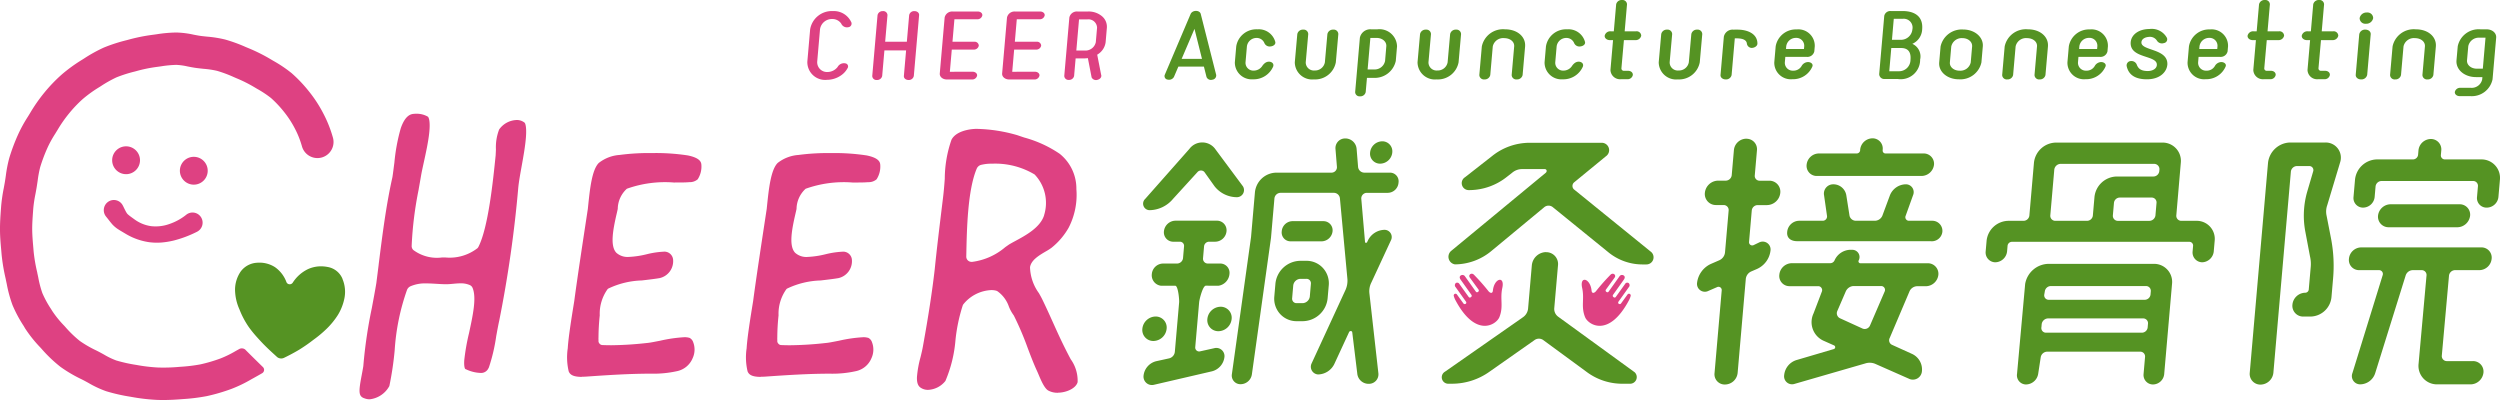
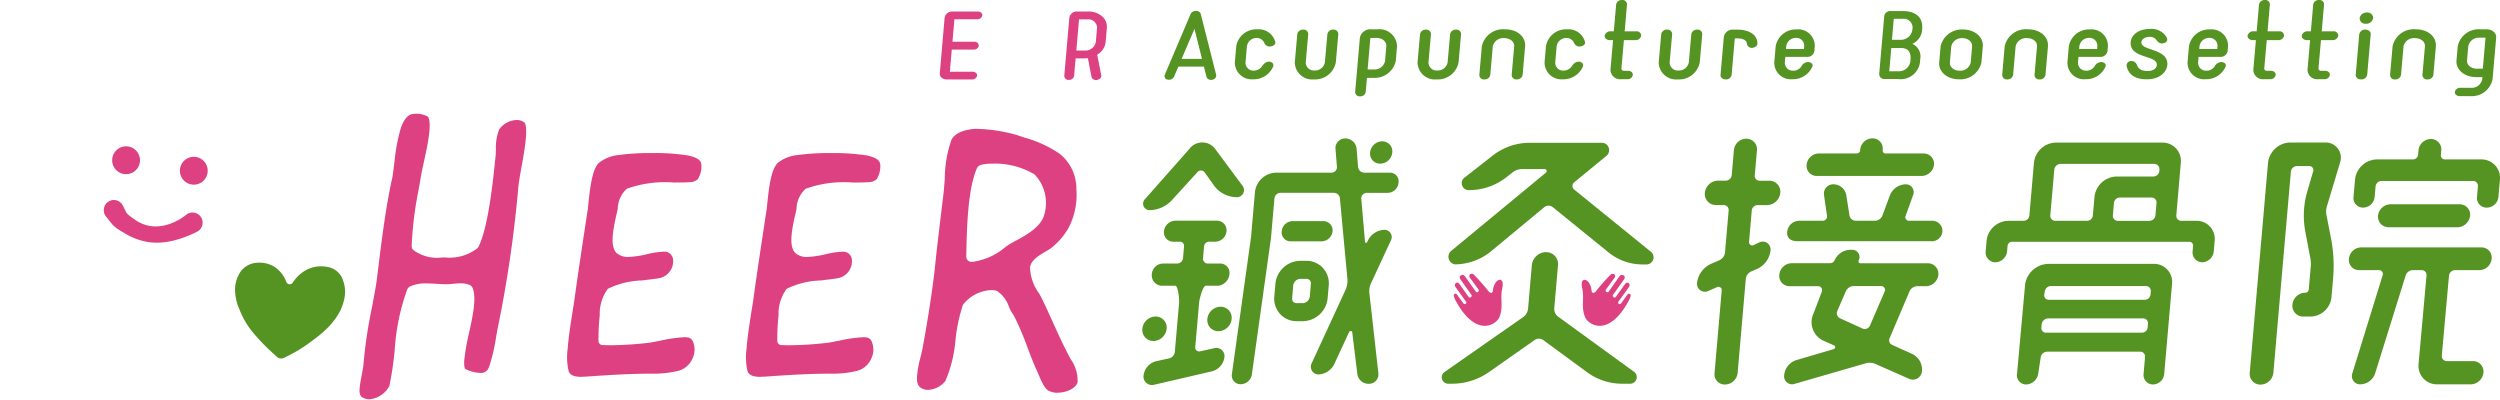
<svg xmlns="http://www.w3.org/2000/svg" width="200" height="32" viewBox="0 0 200 32">
  <defs>
    <clipPath id="a">
      <rect width="200" height="32" fill="none" />
    </clipPath>
  </defs>
  <g clip-path="url(#a)">
    <path d="M1369.779,17.809a.345.345,0,0,1-.314.386.378.378,0,0,1-.46-.219l-.208-.831h-2.043l-.352.823a.449.449,0,0,1-.5.219.282.282,0,0,1-.238-.379l2.068-4.867c.146-.335.734-.335.813,0Zm-2.763-1.282h1.627l-.6-2.4Z" transform="translate(-1272.484 -11.818)" fill="#559323" />
    <path d="M1451.132,37.086a1.7,1.7,0,0,1-1.611,1.025,1.347,1.347,0,0,1-1.456-1.361l.111-1.277a1.625,1.625,0,0,1,1.692-1.361,1.365,1.365,0,0,1,1.434,1.017c.036.185-.143.328-.385.353a.459.459,0,0,1-.488-.269.664.664,0,0,0-.621-.412.777.777,0,0,0-.778.672l-.111,1.277a.624.624,0,0,0,.662.664.817.817,0,0,0,.655-.336c.229-.353.462-.4.647-.37.225.05.305.21.249.378" transform="translate(-1349.277 -31.766)" fill="#559323" />
    <path d="M1521.641,37.091a1.687,1.687,0,0,1-1.755,1.37,1.389,1.389,0,0,1-1.528-1.37l.2-2.252a.45.45,0,0,1,.469-.361.365.365,0,0,1,.406.361l-.2,2.252a.65.65,0,0,0,.714.656.8.8,0,0,0,.818-.656l.2-2.252a.45.45,0,0,1,.469-.361.365.365,0,0,1,.406.361Z" transform="translate(-1414.774 -32.108)" fill="#559323" />
    <path d="M1590.962,34.111a1.406,1.406,0,0,1,1.571,1.361l-.1,1.168a1.723,1.723,0,0,1-1.806,1.353h-.5l-.1,1.134a.431.431,0,0,1-.457.345.347.347,0,0,1-.387-.345l.377-4.345a.854.854,0,0,1,.892-.672Zm.613,2.546.1-1.185c.032-.37-.317-.672-.776-.672h-.5l-.219,2.521h.5a.847.847,0,0,0,.892-.664" transform="translate(-1480.77 -31.766)" fill="#559323" />
    <path d="M1665.587,37.091a1.687,1.687,0,0,1-1.756,1.37,1.389,1.389,0,0,1-1.528-1.37l.2-2.252a.45.45,0,0,1,.469-.361.365.365,0,0,1,.406.361l-.2,2.252a.65.65,0,0,0,.714.656.8.8,0,0,0,.818-.656l.2-2.252a.45.45,0,0,1,.469-.361.365.365,0,0,1,.406.361Z" transform="translate(-1548.9 -32.108)" fill="#559323" />
    <path d="M1738.521,35.481l-.2,2.286a.45.45,0,0,1-.468.353.365.365,0,0,1-.407-.353l.2-2.286c.032-.37-.318-.664-.8-.664a.849.849,0,0,0-.912.664l-.2,2.286a.449.449,0,0,1-.469.353.365.365,0,0,1-.407-.353l.2-2.286a1.732,1.732,0,0,1,1.85-1.37c1.042,0,1.675.639,1.611,1.37" transform="translate(-1616.512 -31.766)" fill="#559323" />
    <path d="M1814.359,37.086a1.7,1.7,0,0,1-1.611,1.025,1.346,1.346,0,0,1-1.456-1.361l.111-1.277a1.625,1.625,0,0,1,1.693-1.361,1.365,1.365,0,0,1,1.433,1.017c.036.185-.143.328-.385.353a.459.459,0,0,1-.487-.269.664.664,0,0,0-.621-.412.777.777,0,0,0-.778.672l-.111,1.277a.624.624,0,0,0,.661.664.818.818,0,0,0,.655-.336c.229-.353.462-.4.647-.37.225.05.305.21.249.378" transform="translate(-1687.726 -31.766)" fill="#559323" />
    <path d="M1884.342,3.211h-.917l-.2,2.261a.192.192,0,0,0,.212.193h.313c.24,0,.4.143.388.336a.419.419,0,0,1-.446.336h-.49a.767.767,0,0,1-.853-.739l.207-2.387h-.25c-.25,0-.435-.16-.418-.353a.454.454,0,0,1,.479-.353h.25l.188-2.16a.449.449,0,0,1,.468-.344.362.362,0,0,1,.4.344l-.187,2.16h.917a.365.365,0,0,1,.407.353.45.45,0,0,1-.469.353" transform="translate(-1753.512 -0.001)" fill="#559323" />
    <path d="M1948.436,37.091a1.687,1.687,0,0,1-1.756,1.37,1.389,1.389,0,0,1-1.528-1.37l.2-2.252a.45.45,0,0,1,.469-.361.365.365,0,0,1,.406.361l-.2,2.252a.65.65,0,0,0,.715.656.8.8,0,0,0,.818-.656l.2-2.252a.45.45,0,0,1,.469-.361.366.366,0,0,1,.406.361Z" transform="translate(-1812.454 -32.108)" fill="#559323" />
    <path d="M2019.059,34.478c.824,0,1.6.336,1.6,1.118,0,.193-.228.345-.468.345a.4.4,0,0,1-.376-.353c-.029-.269-.308-.412-.819-.412h-.146l-.255,2.933a.45.45,0,0,1-.469.353c-.25,0-.434-.16-.418-.353l.266-3.067a.713.713,0,0,1,.747-.563Z" transform="translate(-1880.066 -32.108)" fill="#559323" />
    <path d="M2083.744,37.2a1.68,1.68,0,0,1-1.6,1.017,1.322,1.322,0,0,1-1.447-1.353l.111-1.277a1.636,1.636,0,0,1,1.681-1.353,1.313,1.313,0,0,1,1.446,1.353l-.035.4a.568.568,0,0,1-.591.445h-1.73l-.037.429a.63.63,0,0,0,.661.672.752.752,0,0,0,.678-.37.608.608,0,0,1,.528-.319c.229.008.413.168.334.353m-2.11-1.395h1.439l.019-.219a.63.63,0,0,0-.661-.672.777.777,0,0,0-.778.672Z" transform="translate(-1938.754 -31.88)" fill="#559323" />
    <path d="M2207.058,16.747a1.552,1.552,0,0,1-1.8,1.537h-1.031a.4.4,0,0,1-.445-.386l.405-4.663a.492.492,0,0,1,.512-.386h.949c.868,0,1.669.35,1.572,1.465a1.321,1.321,0,0,1-.787,1.159,1.105,1.105,0,0,1,.621,1.275m-1.688.918a.915.915,0,0,0,.92-.918c.028-.321.018-.94-.75-.94h-.787l-.161,1.858Zm.173-2.514a.923.923,0,0,0,.9-.838.705.705,0,0,0-.758-.845h-.732l-.146,1.683Z" transform="translate(-2053.447 -11.966)" fill="#559323" />
    <path d="M2275.986,34.356c.927,0,1.635.613,1.57,1.361l-.11,1.269a1.723,1.723,0,0,1-1.806,1.353c-.928,0-1.636-.6-1.572-1.353l.11-1.269a1.73,1.73,0,0,1,1.807-1.361m-.286,3.294a.847.847,0,0,0,.892-.664l.11-1.269c.032-.37-.317-.672-.776-.672a.853.853,0,0,0-.892.672l-.11,1.269c-.032.37.317.664.776.664" transform="translate(-2118.932 -31.995)" fill="#559323" />
    <path d="M2351.665,35.481l-.2,2.286a.45.45,0,0,1-.469.353.365.365,0,0,1-.407-.353l.2-2.286c.032-.37-.317-.664-.8-.664a.849.849,0,0,0-.912.664l-.2,2.286a.449.449,0,0,1-.468.353.366.366,0,0,1-.407-.353l.2-2.286a1.731,1.731,0,0,1,1.85-1.37c1.042,0,1.675.639,1.611,1.37" transform="translate(-2187.828 -31.766)" fill="#559323" />
    <path d="M2427.49,37.2a1.68,1.68,0,0,1-1.6,1.017,1.322,1.322,0,0,1-1.446-1.353l.111-1.277a1.636,1.636,0,0,1,1.681-1.353,1.313,1.313,0,0,1,1.446,1.353l-.035.4a.568.568,0,0,1-.591.445h-1.731l-.037.429a.63.63,0,0,0,.661.672.751.751,0,0,0,.678-.37.609.609,0,0,1,.528-.319c.229.008.413.168.334.353M2425.38,35.8h1.438l.019-.219a.63.63,0,0,0-.661-.672.778.778,0,0,0-.778.672Z" transform="translate(-2259.049 -31.88)" fill="#559323" />
    <path d="M2497.08,36.635c-.042.479-.516,1.134-1.631,1.134s-1.5-.513-1.617-1.059a.347.347,0,0,1,.337-.4.456.456,0,0,1,.483.319c.113.261.293.471.855.479.417,0,.715-.193.739-.471.073-.84-2.2-.487-2.091-1.849.066-.639.706-1.042,1.5-1.042a1.379,1.379,0,0,1,1.4.714.305.305,0,0,1-.244.412.473.473,0,0,1-.566-.21.664.664,0,0,0-.632-.286c-.336.025-.578.176-.6.42-.063.723,2.189.479,2.071,1.84" transform="translate(-2323.699 -31.425)" fill="#559323" />
    <path d="M2568.376,37.2a1.68,1.68,0,0,1-1.6,1.017,1.322,1.322,0,0,1-1.446-1.353l.111-1.277a1.636,1.636,0,0,1,1.681-1.353,1.313,1.313,0,0,1,1.446,1.353l-.035.4a.568.568,0,0,1-.591.445h-1.73l-.037.429a.63.63,0,0,0,.661.672.751.751,0,0,0,.678-.37.608.608,0,0,1,.528-.319c.229.008.413.168.334.353m-2.109-1.395h1.438l.019-.219a.63.63,0,0,0-.661-.672.777.777,0,0,0-.778.672Z" transform="translate(-2390.325 -31.88)" fill="#559323" />
    <path d="M2638.221,3.211h-.917l-.2,2.261a.192.192,0,0,0,.213.193h.313c.24,0,.4.143.387.336a.419.419,0,0,1-.446.336h-.49a.767.767,0,0,1-.853-.739l.208-2.387h-.25c-.25,0-.435-.16-.417-.353a.453.453,0,0,1,.479-.353h.25l.188-2.16a.45.45,0,0,1,.468-.344.361.361,0,0,1,.4.344l-.187,2.16h.917a.365.365,0,0,1,.407.353.45.45,0,0,1-.469.353" transform="translate(-2455.963 -0.001)" fill="#559323" />
    <path d="M2701.79,3.211h-.917l-.2,2.261a.192.192,0,0,0,.212.193h.313c.24,0,.4.143.387.336a.419.419,0,0,1-.446.336h-.49a.767.767,0,0,1-.853-.739l.207-2.387h-.25c-.25,0-.435-.16-.417-.353a.454.454,0,0,1,.479-.353h.25l.188-2.16a.45.45,0,0,1,.468-.344.361.361,0,0,1,.4.344l-.187,2.16h.917a.365.365,0,0,1,.407.353.45.45,0,0,1-.469.353" transform="translate(-2515.195 -0.001)" fill="#559323" />
    <path d="M2763.521,19.524a.465.465,0,0,1-.492.378c-.26,0-.444-.168-.426-.378l.28-3.227a.465.465,0,0,1,.492-.378c.26,0,.444.168.426.378Zm.477-4.529a.556.556,0,0,1-.582.454.452.452,0,0,1-.5-.454.557.557,0,0,1,.581-.445.452.452,0,0,1,.5.445" transform="translate(-2574.144 -13.549)" fill="#559323" />
    <path d="M2806.572,35.481l-.2,2.286a.449.449,0,0,1-.468.353.365.365,0,0,1-.407-.353l.2-2.286c.032-.37-.317-.664-.8-.664a.849.849,0,0,0-.913.664l-.2,2.286a.449.449,0,0,1-.468.353.365.365,0,0,1-.407-.353l.2-2.286a1.732,1.732,0,0,1,1.85-1.37c1.042,0,1.675.639,1.612,1.37" transform="translate(-2611.703 -31.766)" fill="#559323" />
    <path d="M2880.839,34.11h.5c.469,0,.807.3.775.672l-.289,3.328a1.693,1.693,0,0,1-1.785,1.345h-.844c-.229,0-.4-.143-.389-.328a.427.427,0,0,1,.446-.336h.845a.857.857,0,0,0,.9-.681l.015-.177h-.511c-.928,0-1.626-.6-1.561-1.345l.1-1.126a1.712,1.712,0,0,1,1.8-1.353m.206,3.151.215-2.479h-.479a.857.857,0,0,0-.9.681l-.1,1.126c-.032.37.317.672.786.672Z" transform="translate(-2682.421 -31.765)" fill="#559323" />
-     <path d="M950.279,13.778a.291.291,0,0,1-.234.408.5.5,0,0,1-.571-.291.853.853,0,0,0-.719-.364.961.961,0,0,0-.975.816l-.226,2.6a.784.784,0,0,0,.832.823,1.03,1.03,0,0,0,.8-.4.576.576,0,0,1,.622-.291.249.249,0,0,1,.174.386,1.64,1.64,0,0,1-.51.568,2,2,0,0,1-1.143.364,1.422,1.422,0,0,1-1.564-1.45l.226-2.6a1.756,1.756,0,0,1,1.816-1.45,1.531,1.531,0,0,1,1.469.882" transform="translate(-882.178 -12.01)" fill="#de4182" />
-     <path d="M1026.258,12.9c.226,0,.385.146.369.328l-.422,4.852a.4.4,0,0,1-.426.328c-.226,0-.385-.146-.369-.328l.177-2.037h-1.735l-.178,2.045a.41.41,0,0,1-.425.321.333.333,0,0,1-.37-.321l.423-4.867a.41.41,0,0,1,.425-.321.333.333,0,0,1,.37.321l-.185,2.13h1.735l.184-2.123a.4.4,0,0,1,.426-.328" transform="translate(-953.099 -12.01)" fill="#de4182" />
    <path d="M1104.711,18.242c.217,0,.377.139.362.306a.394.394,0,0,1-.416.313h-2.007c-.334,0-.586-.219-.564-.481l.389-4.474a.612.612,0,0,1,.647-.481h2.007c.217,0,.377.138.362.306a.393.393,0,0,1-.416.313h-1.817l-.156,1.8h1.744a.324.324,0,0,1,.361.313.393.393,0,0,1-.416.313h-1.744l-.154,1.775Z" transform="translate(-1026.904 -12.503)" fill="#de4182" />
-     <path d="M1177.845,18.241c.217,0,.377.138.362.306a.394.394,0,0,1-.416.313h-2.007c-.334,0-.586-.219-.564-.481l.389-4.474a.612.612,0,0,1,.647-.481h2.007c.217,0,.377.138.362.306a.393.393,0,0,1-.416.313h-1.817l-.156,1.8h1.744a.324.324,0,0,1,.362.313.393.393,0,0,1-.416.313h-1.744l-.154,1.775Z" transform="translate(-1095.049 -12.502)" fill="#de4182" />
    <path d="M1251.417,15.876a1.336,1.336,0,0,1-.55.918.69.69,0,0,1-.125.08l.313,1.6c.067.168-.057.35-.27.408a.392.392,0,0,1-.49-.189l-.3-1.542a2,2,0,0,1-.3.022h-.678l-.122,1.4a.4.4,0,0,1-.417.321.333.333,0,0,1-.37-.321l.406-4.67a.612.612,0,0,1,.647-.481h.859a1.664,1.664,0,0,1,1.106.379,1.1,1.1,0,0,1,.39.918Zm-2.345.67h.678a.848.848,0,0,0,.881-.67l.1-1.154a.689.689,0,0,0-.764-.67h-.678Z" transform="translate(-1162.966 -12.502)" fill="#de4182" />
    <path d="M1344.409,163.775a.373.373,0,0,0-.558.022l-1.95,2.137a2.487,2.487,0,0,1-1.88.9.52.52,0,0,1-.345-.9l3.536-4a1.286,1.286,0,0,1,2.029-.045l2.254,3.033a.57.57,0,0,1-.476.874,2.284,2.284,0,0,1-1.793-.874Zm.122,9.1c-.245,0-.517,1.086-.538,1.333l-.311,3.582a.313.313,0,0,0,.394.336l1.112-.247a.654.654,0,0,1,.83.7,1.338,1.338,0,0,1-.99,1.144l-4.633,1.076a.675.675,0,0,1-.85-.717,1.338,1.338,0,0,1,1.014-1.166l1.021-.224a.6.6,0,0,0,.47-.538l.342-3.941c.021-.247-.085-1.333-.307-1.333h-1.135a.84.84,0,0,1-.741-.947.917.917,0,0,1,.9-.83h1.135a.49.49,0,0,0,.46-.426l.083-.961a.331.331,0,0,0-.325-.359h-.512a.749.749,0,0,1-.774-.83.944.944,0,0,1,.92-.852h3.316a.766.766,0,0,1,.771.852.922.922,0,0,1-.918.83h-.49a.409.409,0,0,0-.387.359l-.083.961a.383.383,0,0,0,.386.426h1a.74.74,0,0,1,.729.83,1.039,1.039,0,0,1-.883.947Zm14.3-4.469a.577.577,0,0,1,.5.852l-1.56,3.363a1.54,1.54,0,0,0-.161.83l.724,6.445a.758.758,0,0,1-.762.83.907.907,0,0,1-.929-.83l-.4-3.283c-.01-.135-.209-.157-.267,0l-1.151,2.489a1.479,1.479,0,0,1-1.322.874.618.618,0,0,1-.527-.852l2.741-5.942a1.815,1.815,0,0,0,.139-.83l-.6-6.458a.491.491,0,0,0-.495-.448H1350.5a.5.5,0,0,0-.484.448l-.275,3.162-1.526,10.893a.917.917,0,0,1-.916.807.691.691,0,0,1-.686-.807l1.532-10.96.308-3.543a1.744,1.744,0,0,1,1.72-1.614h4.428a.437.437,0,0,0,.417-.448l-.118-1.458a.771.771,0,0,1,.762-.83.907.907,0,0,1,.929.83l.118,1.458a.507.507,0,0,0,.5.448h2.025a.69.69,0,0,1,.711.785.876.876,0,0,1-.851.83h-1.714a.453.453,0,0,0-.417.448l.3,3.475c-.008.09.146.112.178,0l.054-.112a1.512,1.512,0,0,1,1.342-.852m-8.237.125a.88.88,0,0,1,.828-.818h2.53a.73.73,0,0,1,.708.818.9.9,0,0,1-.848.795h-2.53a.708.708,0,0,1-.688-.795m8.845-6.312a.99.99,0,0,1-.965.894.8.8,0,0,1-.81-.894.991.991,0,0,1,.965-.894.8.8,0,0,1,.809.894m-12.851,13.319a1.084,1.084,0,0,1-1.056.979.88.88,0,0,1-.886-.979,1.085,1.085,0,0,1,1.056-.979.88.88,0,0,1,.886.979m-5.2.782a1.084,1.084,0,0,1-1.056.979.88.88,0,0,1-.886-.979,1.085,1.085,0,0,1,1.056-.979.88.88,0,0,1,.886.979" transform="translate(-1248.062 -150.02)" fill="#559323" />
    <path d="M1694.879,174.781a4.6,4.6,0,0,1-2.919,1.076.616.616,0,0,1-.307-1.076l7.575-6.256c.121-.112.07-.291-.086-.291h-1.825a1.234,1.234,0,0,0-.782.291l-.43.336a4.849,4.849,0,0,1-2.94,1.054h-.133a.557.557,0,0,1-.266-1.031l2.173-1.7a4.8,4.8,0,0,1,2.94-1.054h5.852a.591.591,0,0,1,.307,1.076l-2.54,2.085a.376.376,0,0,0-.026.561l6.195,5.023a.571.571,0,0,1-.4.987h-.245a4.312,4.312,0,0,1-2.807-.987l-4.448-3.61a.536.536,0,0,0-.669.022Zm4.369.1a.947.947,0,0,1,.954,1.054l-.3,3.439a.765.765,0,0,0,.32.673l6.112,4.44a.531.531,0,0,1-.369.919h-.578a4.764,4.764,0,0,1-2.857-.919l-3.514-2.579a.6.6,0,0,0-.714.022l-3.578,2.511a5.166,5.166,0,0,1-3,.964h-.334a.517.517,0,0,1-.228-.964l6.23-4.35a.956.956,0,0,0,.417-.7l.3-3.462a1.167,1.167,0,0,1,1.137-1.054" transform="translate(-1575.562 -154.707)" fill="#559323" />
    <path d="M1993.994,161.119a.835.835,0,0,1,.855.919l-.175,2.011a.383.383,0,0,0,.386.426h.756a.877.877,0,0,1,.9.964,1.087,1.087,0,0,1-1.065.987h-.757a.478.478,0,0,0-.462.448l-.218,2.511a.257.257,0,0,0,.357.247l.465-.224a.63.63,0,0,1,.9.628,1.847,1.847,0,0,1-1.087,1.5l-.463.2a.737.737,0,0,0-.431.605l-.653,7.519a1.028,1.028,0,0,1-1.014.919.818.818,0,0,1-.833-.919l.575-6.622a.259.259,0,0,0-.379-.247l-.671.291a.629.629,0,0,1-.926-.605,1.916,1.916,0,0,1,1.113-1.547l.671-.292a.77.77,0,0,0,.455-.628l.292-3.363a.4.4,0,0,0-.386-.426h-.623a.882.882,0,0,1-.893-.987,1.081,1.081,0,0,1,1.063-.964h.623a.49.49,0,0,0,.46-.426l.175-2.011a1.007,1.007,0,0,1,.992-.919m8.44,8.89a.577.577,0,0,1,.549.85.156.156,0,0,0,.159.224h5.385a.843.843,0,0,1,.833.919,1.024,1.024,0,0,1-.992.919h-.734a.693.693,0,0,0-.6.45l-1.566,3.685a.4.4,0,0,0,.2.561l1.584.718a1.369,1.369,0,0,1,.792,1.39.727.727,0,0,1-.967.628l-2.743-1.211a1.146,1.146,0,0,0-.819-.045l-5.661,1.637a.637.637,0,0,1-.83-.7,1.4,1.4,0,0,1,1-1.211l2.969-.874a.157.157,0,0,0,.025-.292l-.857-.381a1.629,1.629,0,0,1-.79-2.175l.662-1.734a.32.32,0,0,0-.25-.45h-2.336a.814.814,0,0,1-.81-.919,1.019,1.019,0,0,1,.97-.919h3.093a.38.38,0,0,0,.353-.224,1.419,1.419,0,0,1,1.32-.85Zm4.309-2.725a.283.283,0,0,0,.254.4h1.869a.808.808,0,0,1,.812.9.852.852,0,0,1-.954.734h-10.659c-.49,0-.847-.241-.8-.734a.976.976,0,0,1,.946-.9h1.891a.343.343,0,0,0,.347-.4l-.235-1.643a.742.742,0,0,1,.721-.874,1.05,1.05,0,0,1,1.059.874l.258,1.643a.522.522,0,0,0,.521.4h1.513a.663.663,0,0,0,.591-.4l.61-1.643a1.393,1.393,0,0,1,1.278-.874.625.625,0,0,1,.569.874Zm1.434-4.984a.825.825,0,0,1,.834.9,1.019,1.019,0,0,1-.99.9h-8.389a.809.809,0,0,1-.812-.9,1,1,0,0,1,.968-.9h3.048a.276.276,0,0,0,.266-.247l0-.045a1.007,1.007,0,0,1,.992-.919.814.814,0,0,1,.81.919l0,.045a.224.224,0,0,0,.223.247Zm-3.119,11.056a.31.31,0,0,0-.25-.45h-2.247a.722.722,0,0,0-.618.45l-.668,1.546a.443.443,0,0,0,.216.583l1.819.83a.46.46,0,0,0,.578-.247Z" transform="translate(-1854.292 -150.018)" fill="#559323" />
    <path d="M2343.868,171.791a.4.4,0,0,0,.385.426h1.2a1.444,1.444,0,0,1,1.486,1.59l-.074.852a.966.966,0,0,1-.922.875.783.783,0,0,1-.77-.875l.037-.426a.3.3,0,0,0-.327-.336h-14.152a.351.351,0,0,0-.363.336l-.037.426a.97.97,0,0,1-.944.875.783.783,0,0,1-.769-.875l.074-.852a1.779,1.779,0,0,1,1.763-1.59h1.2a.472.472,0,0,0,.459-.426l.366-4.219a1.8,1.8,0,0,1,1.765-1.614h8.5a1.462,1.462,0,0,1,1.484,1.614Zm-12.014,13.518a.733.733,0,0,1-.727-.852l.649-7.184a1.931,1.931,0,0,1,1.876-1.614h8.412a1.445,1.445,0,0,1,1.462,1.614l-.626,7.206a.917.917,0,0,1-.9.83.757.757,0,0,1-.751-.83l.119-1.368a.383.383,0,0,0-.386-.426h-7.457a.537.537,0,0,0-.5.426l-.206,1.345a1.006,1.006,0,0,1-.964.852m1.224-4.589a.37.37,0,0,0,.354.448h7.694a.473.473,0,0,0,.453-.448l.021-.247a.385.385,0,0,0-.375-.448H2333.6a.533.533,0,0,0-.5.448Zm1.513-13.058a.523.523,0,0,0-.486.473l-.318,3.657a.4.4,0,0,0,.408.426h2.537a.472.472,0,0,0,.46-.426l.129-1.482a1.825,1.825,0,0,1,1.766-1.637h2.937a.477.477,0,0,0,.482-.426l.01-.112a.423.423,0,0,0-.4-.473Zm7.236,10.2a.383.383,0,0,0-.386-.426h-7.61a.494.494,0,0,0-.482.426l-.043.247a.356.356,0,0,0,.363.426h7.677a.472.472,0,0,0,.46-.426Zm-.111-5.642a.5.5,0,0,0,.482-.426l.087-1.011a.388.388,0,0,0-.408-.426h-2.537a.472.472,0,0,0-.46.426l-.088,1.011a.4.4,0,0,0,.386.426Z" transform="translate(-2169.764 -154.551)" fill="#559323" />
    <path d="M2639.774,163.718a1.825,1.825,0,0,1,1.767-1.637h2.848a1.211,1.211,0,0,1,1.153,1.592l-1.032,3.431a1.508,1.508,0,0,0-.05.83l.354,1.816a11.535,11.535,0,0,1,.168,3.184l-.132,1.525a1.718,1.718,0,0,1-1.67,1.547h-.579a.861.861,0,0,1-.873-.964,1.05,1.05,0,0,1,1.016-.942.287.287,0,0,0,.291-.269l.156-1.794a2.649,2.649,0,0,0-.06-.852l-.381-2.018a6.925,6.925,0,0,1,.163-3.162l.474-1.614a.323.323,0,0,0-.3-.426h-1a.5.5,0,0,0-.484.448l-1.4,16.094a1.051,1.051,0,0,1-1.016.942.856.856,0,0,1-.875-.942Zm9.065,1.443a.49.49,0,0,0-.46.426l-.074.852a.944.944,0,0,1-.92.852.766.766,0,0,1-.771-.852l.119-1.368a1.8,1.8,0,0,1,1.744-1.637h2.893a.414.414,0,0,0,.409-.359l.031-.355a1.007,1.007,0,0,1,.992-.919.83.83,0,0,1,.833.919l-.031.355a.319.319,0,0,0,.325.359h2.915a1.479,1.479,0,0,1,1.482,1.637l-.119,1.368a.949.949,0,0,1-.942.852.765.765,0,0,1-.771-.852l.074-.852a.383.383,0,0,0-.386-.426Zm4.84,13.959a.4.4,0,0,0,.384.449h2.092a.834.834,0,0,1,.855.919,1.05,1.05,0,0,1-1.016.942H2653.3a1.479,1.479,0,0,1-1.482-1.637l.635-7.053a.388.388,0,0,0-.384-.448h-.712a.612.612,0,0,0-.571.426l-2.436,7.811a1.279,1.279,0,0,1-1.19.9.663.663,0,0,1-.634-.9l2.414-7.811a.307.307,0,0,0-.3-.426h-1.58a.809.809,0,0,1-.812-.9,1,1,0,0,1,.97-.919h9.635a.814.814,0,0,1,.81.919,1,1,0,0,1-.968.9h-1.981a.5.5,0,0,0-.462.448Zm2.262-11.178a1.042,1.042,0,0,1-.992.919h-5.541a.843.843,0,0,1-.833-.919,1.023,1.023,0,0,1,.992-.919h5.541a.83.83,0,0,1,.833.919" transform="translate(-2458.333 -150.681)" fill="#559323" />
    <path d="M1496.094,308.385a1.777,1.777,0,0,1-1.332-.581,1.813,1.813,0,0,1-.46-1.394l.087-1.006a2.028,2.028,0,0,1,2-1.849h.476a1.776,1.776,0,0,1,1.332.581,1.813,1.813,0,0,1,.46,1.394l-.088,1.006a2.028,2.028,0,0,1-2,1.849Zm.294-3.388a.6.6,0,0,0-.572.533l-.087,1.006a.372.372,0,0,0,.089.294.359.359,0,0,0,.276.113h.476a.605.605,0,0,0,.572-.533l.087-1.006a.373.373,0,0,0-.089-.294.359.359,0,0,0-.276-.113Z" transform="translate(-1392.357 -282.69)" fill="#559323" />
    <path d="M422.454,155.274a1.166,1.166,0,0,1-.447-.09l-.008,0c-.438-.169-.435-.514-.191-1.8.044-.233.09-.474.133-.734a.47.47,0,0,0,.006-.05,37.9,37.9,0,0,1,.677-4.617c.126-.67.257-1.363.37-2.046l0-.016c.06-.464.121-.945.179-1.411l0-.018c.292-2.326.594-4.732,1.1-6.985q0-.017.006-.034c.056-.365.1-.756.152-1.134a14.92,14.92,0,0,1,.507-2.739c.359-1.055.815-1.128.986-1.156a1.881,1.881,0,0,1,.233-.014,1.772,1.772,0,0,1,.962.24l.007.009c.049.059.2.331.086,1.34-.081.718-.263,1.547-.423,2.278-.089.408-.174.793-.227,1.1-.063.369-.125.722-.186,1.063l0,.015a29.015,29.015,0,0,0-.563,4.526.438.438,0,0,0,.13.327,3.154,3.154,0,0,0,2.294.6h.28a3.628,3.628,0,0,0,2.568-.749.539.539,0,0,0,.069-.1c.791-1.545,1.174-5.314,1.38-7.34,0-.008,0-.015,0-.023.008-.143.014-.283.02-.417v-.015a3.947,3.947,0,0,1,.257-1.594,1.78,1.78,0,0,1,1.4-.759.972.972,0,0,1,.644.22s.174.168.1,1.155c-.053.7-.2,1.533-.347,2.34-.11.614-.214,1.193-.262,1.65A97.311,97.311,0,0,1,432.815,149c-.074.33-.154.768-.239,1.233a14.03,14.03,0,0,1-.588,2.5.5.5,0,0,0-.028.049.653.653,0,0,1-.673.381,2.952,2.952,0,0,1-1.12-.286.452.452,0,0,0-.056-.02c-.026-.009-.126-.161-.09-.708a16.871,16.871,0,0,1,.379-2.16c.316-1.462.615-2.843.285-3.629a.424.424,0,0,0-.215-.222,1.756,1.756,0,0,0-.751-.141c-.194,0-.392.018-.584.036s-.376.035-.553.035c-.262,0-.533-.017-.8-.033s-.534-.032-.792-.032a2.939,2.939,0,0,0-1.275.23.545.545,0,0,0-.271.282,17.735,17.735,0,0,0-.988,4.819,25.436,25.436,0,0,1-.427,2.878A2.048,2.048,0,0,1,422.454,155.274Z" transform="translate(-392.88 -123.33)" fill="#de4182" />
    <path d="M666.417,196.014c-.77,0-.966-.211-1.063-.439a4.88,4.88,0,0,1-.076-1.852c.051-.876.314-2.507.489-3.587l.037-.228V189.9c.235-1.765.614-4.266,1.084-7.352l0-.015.022-.21c.141-1.346.3-2.872.85-3.424l0,0a3.023,3.023,0,0,1,1.663-.64,17.606,17.606,0,0,1,2.594-.15,16.982,16.982,0,0,1,2.86.187c.929.189,1.071.5,1.089.73a1.886,1.886,0,0,1-.292,1.18.974.974,0,0,1-.668.23H675c-.294.027-.669.027-1.144.027l-.1,0a9.063,9.063,0,0,0-3.751.5,2.224,2.224,0,0,0-.728,1.613c-.02.1-.048.217-.08.357-.3,1.285-.545,2.585-.047,3.136l.014.015a1.344,1.344,0,0,0,.992.333,7.418,7.418,0,0,0,1.453-.218,7,7,0,0,1,1.315-.2.7.7,0,0,1,.776.591,1.386,1.386,0,0,1-1.067,1.52c-.31.055-.759.11-1.2.162l-.24.028a6.63,6.63,0,0,0-2.677.651.363.363,0,0,0-.049.041,3.371,3.371,0,0,0-.63,2.1,17.586,17.586,0,0,0-.1,1.762,1.362,1.362,0,0,0,0,.19.631.631,0,0,1,0,.07.3.3,0,0,0,.075.23l.025.028a.294.294,0,0,0,.207.095c.24.01.484.015.725.015a27.67,27.67,0,0,0,2.806-.176l.1-.01c.252-.027.594-.1.99-.175a11.493,11.493,0,0,1,1.935-.281,1.3,1.3,0,0,1,.4.048l.011,0a.593.593,0,0,1,.3.348,1.641,1.641,0,0,1-.045,1.288l0,0a1.728,1.728,0,0,1-1.251,1.032,8.624,8.624,0,0,1-2.086.2h-.005c-1.766,0-3.574.125-5.028.225h0c-.18.015-.344.022-.489.022" transform="translate(-619.857 -165.863)" fill="#de4182" />
    <path d="M876.181,196.013c-.77,0-.966-.211-1.063-.439a4.879,4.879,0,0,1-.076-1.852c.05-.876.314-2.508.489-3.587l.037-.227V189.9c.235-1.764.614-4.265,1.084-7.352l0-.015.022-.21c.141-1.346.3-2.872.85-3.424l0,0a3.024,3.024,0,0,1,1.663-.64,17.606,17.606,0,0,1,2.594-.15,16.983,16.983,0,0,1,2.86.187c.929.189,1.07.5,1.089.73a1.887,1.887,0,0,1-.292,1.18.974.974,0,0,1-.668.23h-.013c-.294.027-.669.027-1.144.027l-.1,0a9.063,9.063,0,0,0-3.751.5,2.223,2.223,0,0,0-.728,1.613c-.02.1-.048.217-.08.357-.3,1.285-.545,2.585-.047,3.136l.014.015a1.344,1.344,0,0,0,.992.333,7.416,7.416,0,0,0,1.453-.218,7,7,0,0,1,1.315-.2.7.7,0,0,1,.777.591,1.387,1.387,0,0,1-1.067,1.52c-.31.055-.759.11-1.2.162l-.24.028a6.63,6.63,0,0,0-2.677.651.366.366,0,0,0-.049.041,3.37,3.37,0,0,0-.63,2.1,17.567,17.567,0,0,0-.1,1.762,1.353,1.353,0,0,0,0,.19.619.619,0,0,1,0,.07.3.3,0,0,0,.075.23l.025.028a.293.293,0,0,0,.206.095c.24.01.484.015.725.015a27.669,27.669,0,0,0,2.806-.176l.1-.01c.252-.027.594-.1.99-.175a11.5,11.5,0,0,1,1.936-.281,1.3,1.3,0,0,1,.4.048l.011,0a.593.593,0,0,1,.3.348,1.64,1.64,0,0,1-.045,1.288l0,0a1.729,1.729,0,0,1-1.251,1.032,8.621,8.621,0,0,1-2.086.2H881.7c-1.766,0-3.574.125-5.028.225h0c-.18.015-.344.022-.489.022" transform="translate(-815.311 -165.862)" fill="#de4182" />
    <path d="M1086.551,171.2a1.559,1.559,0,0,1-.738-.163l-.012-.006c-.316-.158-.595-.818-.779-1.254-.067-.158-.13-.307-.193-.437-.261-.583-.48-1.16-.691-1.719a23.981,23.981,0,0,0-1.1-2.581.431.431,0,0,0-.045-.07,3.139,3.139,0,0,1-.359-.659,2.506,2.506,0,0,0-.916-1.233.42.42,0,0,0-.1-.044,1.421,1.421,0,0,0-.384-.049,3.031,3.031,0,0,0-2.255,1.15.513.513,0,0,0-.039.078,13.439,13.439,0,0,0-.577,2.731,10.52,10.52,0,0,1-.808,3.307,1.869,1.869,0,0,1-1.394.716,1.028,1.028,0,0,1-.584-.171c-.22-.143-.314-.411-.3-.847a8.413,8.413,0,0,1,.287-1.6c.078-.322.152-.626.2-.915.43-2.369.736-4.369.935-6.114.158-1.572.334-3,.5-4.385.059-.479.115-.93.168-1.378.057-.465.1-.98.136-1.477a9.6,9.6,0,0,1,.536-3.12l.005-.01c.368-.7,1.458-.83,1.784-.854h.008c.057-.005.132-.008.222-.008a12.422,12.422,0,0,1,3.252.506c.184.064.369.126.548.186a9.435,9.435,0,0,1,2.836,1.3,3.568,3.568,0,0,1,1.338,2.828,5.728,5.728,0,0,1-.618,3.083,5.57,5.57,0,0,1-1.366,1.605,4.083,4.083,0,0,1-.452.289c-.555.326-1.184.7-1.273,1.269a3.7,3.7,0,0,0,.713,2.079c.106.189.206.367.272.505.344.708.608,1.3.864,1.866.365.81.707,1.572,1.229,2.577.055.108.114.217.176.334a2.949,2.949,0,0,1,.554,1.834c-.145.52-.936.844-1.586.844m-5.221-18.319a3.387,3.387,0,0,0-.939.1.526.526,0,0,0-.328.3c-.724,1.712-.79,4.86-.828,6.74l-.006.277a.417.417,0,0,0,.41.436h.066a5.065,5.065,0,0,0,2.645-1.179l.3-.209c.127-.078.305-.175.494-.277.844-.456,2-1.079,2.311-2.057l0-.015a3.29,3.29,0,0,0-.759-3.254,6.119,6.119,0,0,0-3.374-.864" transform="translate(-1001.921 -139.778)" fill="#de4182" />
-     <path d="M19.653,63.194a.432.432,0,0,0-.517-.074l-.27.15a8.416,8.416,0,0,1-1.221.6,12.362,12.362,0,0,1-1.625.478,13,13,0,0,1-1.592.191l-.1.008a13.652,13.652,0,0,1-1.7.049,13.058,13.058,0,0,1-1.686-.2l-.032-.006a12.028,12.028,0,0,1-1.615-.358,5.981,5.981,0,0,1-.965-.465c-.168-.093-.342-.189-.525-.282l-.111-.056a8.94,8.94,0,0,1-1.309-.757A8.961,8.961,0,0,1,5.215,61.34l-.083-.091a8.061,8.061,0,0,1-.944-1.162l-.113-.182a8.054,8.054,0,0,1-.686-1.26,8.284,8.284,0,0,1-.328-1.254c-.026-.123-.052-.247-.08-.372l0-.02a12.62,12.62,0,0,1-.288-1.657q-.014-.171-.029-.34c-.042-.491-.082-.955-.087-1.387-.006-.5.031-1,.067-1.5l.016-.22a10.546,10.546,0,0,1,.174-1.17c.032-.17.063-.338.091-.5.033-.2.061-.392.089-.579a8.678,8.678,0,0,1,.2-1.074,12.987,12.987,0,0,1,.583-1.551,8.806,8.806,0,0,1,.625-1.133c.059-.1.118-.192.176-.287a10.517,10.517,0,0,1,.919-1.321A10.122,10.122,0,0,1,6.62,43.12a10.107,10.107,0,0,1,1.3-.939l.139-.087a9.76,9.76,0,0,1,1.263-.711,10.873,10.873,0,0,1,1.464-.465l.084-.023a11.862,11.862,0,0,1,1.6-.336c.137-.018.274-.037.411-.056a9.034,9.034,0,0,1,1.225-.117,5.087,5.087,0,0,1,.9.126c.233.046.475.093.732.127.194.026.384.045.567.064a7.2,7.2,0,0,1,1.058.16,10.293,10.293,0,0,1,1.3.481l.228.1a11.064,11.064,0,0,1,1.447.721l.225.134a8.459,8.459,0,0,1,1.119.74,8.9,8.9,0,0,1,1.079,1.156,7.983,7.983,0,0,1,.837,1.3,7.289,7.289,0,0,1,.563,1.424,1.287,1.287,0,1,0,2.469-.728,9.854,9.854,0,0,0-.769-1.927,10.41,10.41,0,0,0-1.125-1.731,11.158,11.158,0,0,0-1.407-1.486,10.486,10.486,0,0,0-1.465-.986l-.216-.128a13.589,13.589,0,0,0-1.779-.888l-.22-.092a12.368,12.368,0,0,0-1.635-.594,9.2,9.2,0,0,0-1.448-.232c-.174-.018-.339-.035-.5-.056-.177-.023-.369-.061-.572-.1a7.153,7.153,0,0,0-1.382-.174,10.951,10.951,0,0,0-1.585.141c-.128.018-.255.036-.383.052a14.256,14.256,0,0,0-1.936.4l-.083.022A12.975,12.975,0,0,0,8.309,39a11.813,11.813,0,0,0-1.611.894l-.136.085a12.585,12.585,0,0,0-1.625,1.18,12.593,12.593,0,0,0-1.393,1.452A13.009,13.009,0,0,0,2.4,44.253c-.054.09-.109.179-.165.27A11.093,11.093,0,0,0,1.428,46a15.314,15.314,0,0,0-.693,1.861,10.727,10.727,0,0,0-.272,1.412c-.026.181-.051.351-.08.522-.026.152-.054.3-.083.459A12.875,12.875,0,0,0,.09,51.715l-.016.215c-.04.545-.081,1.108-.074,1.714.006.529.052,1.064.1,1.581q.014.165.028.331a14.875,14.875,0,0,0,.34,2l0,.02c.026.117.05.234.075.35A10.294,10.294,0,0,0,1,59.6a10.311,10.311,0,0,0,.9,1.681L2,61.455a10.3,10.3,0,0,0,1.24,1.553l.081.089a11.029,11.029,0,0,0,1.519,1.449,11.007,11.007,0,0,0,1.688.993l.109.055c.145.074.293.155.449.242a8.088,8.088,0,0,0,1.41.658,14.1,14.1,0,0,0,1.965.445l.031.006a15.5,15.5,0,0,0,2.015.24c.177.008.359.012.547.012.443,0,.924-.022,1.475-.066l.1-.008a15.1,15.1,0,0,0,1.912-.237,14.809,14.809,0,0,0,1.961-.573,10.649,10.649,0,0,0,1.606-.774l.249-.138c.2-.112.411-.228.619-.351a.309.309,0,0,0,.059-.487c-.376-.367-1.031-1.01-1.385-1.368" transform="translate(0 -35.196)" fill="#de4182" />
    <path d="M284.228,307a1.572,1.572,0,0,0-1.2-.949,2.674,2.674,0,0,0-.514-.05,2.486,2.486,0,0,0-1.065.233,2.971,2.971,0,0,0-1.2,1.073.286.286,0,0,1-.243.13.277.277,0,0,1-.262-.173,2.522,2.522,0,0,0-.912-1.194,2.285,2.285,0,0,0-1.252-.363q-.1,0-.2.008a1.735,1.735,0,0,0-1.294.7,2.59,2.59,0,0,0-.454,1.445,3.951,3.951,0,0,0,.352,1.584,6.766,6.766,0,0,0,.762,1.434,9.259,9.259,0,0,0,.651.8c.136.152.273.3.4.435.473.495.914.879,1.175,1.122a.5.5,0,0,0,.342.137.533.533,0,0,0,.06,0,.572.572,0,0,0,.183-.054c.287-.139.725-.357,1.222-.656a13,13,0,0,0,1.138-.793,9.181,9.181,0,0,0,1.064-.892,6.155,6.155,0,0,0,.878-1.083,4.093,4.093,0,0,0,.516-1.3,2.64,2.64,0,0,0-.153-1.594" transform="translate(-256.829 -284.695)" fill="#559323" />
    <path d="M123.268,233.226c.063.134.129.267.188.381.014.028.029.057.042.079l.02.035.017.029a.717.717,0,0,0,.059.091.821.821,0,0,0,.093.094l.069.057.077.061c.109.082.229.166.347.252a2.934,2.934,0,0,0,1.34.547,3.245,3.245,0,0,0,1.454-.171,4.429,4.429,0,0,0,1.354-.743.8.8,0,0,1,1.132.13.813.813,0,0,1-.276,1.234l-.02.01a9.123,9.123,0,0,1-1.822.685,6.314,6.314,0,0,1-.976.162,4.734,4.734,0,0,1-1.021-.027,5.042,5.042,0,0,1-1.9-.689l-.384-.228-.1-.062-.109-.07a2.373,2.373,0,0,1-.243-.184c-.042-.036-.084-.076-.124-.115s-.078-.081-.11-.119l-.049-.058-.044-.054-.081-.1c-.1-.131-.189-.246-.283-.359a.817.817,0,0,1,.1-1.144.8.8,0,0,1,1.136.1.814.814,0,0,1,.108.17Z" transform="translate(-113.427 -216.759)" fill="#de4182" />
    <path d="M133.767,171.4a1.113,1.113,0,1,1-2.227,0,1.113,1.113,0,1,1,2.227,0" transform="translate(-122.567 -158.58)" fill="#de4182" />
    <path d="M213.185,183.584a1.113,1.113,0,1,1-2.226,0,1.113,1.113,0,1,1,2.226,0" transform="translate(-196.568 -169.925)" fill="#de4182" />
    <path d="M1858.01,321.03a.166.166,0,0,1-.1-.034.128.128,0,0,1-.009-.162l.821-1.151a.231.231,0,0,0-.008-.337.2.2,0,0,0-.285.073l-.743,1.038a.118.118,0,0,1-.1.051.224.224,0,0,1-.109-.06.128.128,0,0,1-.009-.162l.869-1.223c.09-.129.1-.278-.061-.346a.239.239,0,0,0-.294.091l-.87,1.224a.119.119,0,0,1-.1.051.2.2,0,0,1-.106-.057.125.125,0,0,1-.009-.158l.694-.955c.151-.2-.1-.428-.313-.248a16.76,16.76,0,0,0-1.188,1.345c-.13.145-.316.194-.341-.058-.1-1-.973-1.222-.753-.213.195.892-.109,1.49.234,2.336.244.6,1.891,1.693,3.515-1.361a1.5,1.5,0,0,0,.129-.327.141.141,0,0,0-.251-.124l-.518.715a.119.119,0,0,1-.1.051" transform="translate(-1728.423 -296.701)" fill="#de4182" />
    <path d="M1705.652,321.03a.166.166,0,0,0,.1-.034.128.128,0,0,0,.009-.162l-.821-1.151a.232.232,0,0,1,.008-.337.2.2,0,0,1,.285.073l.743,1.038a.119.119,0,0,0,.1.051.225.225,0,0,0,.109-.06.128.128,0,0,0,.009-.162l-.869-1.223c-.089-.129-.1-.278.061-.346a.239.239,0,0,1,.294.091l.87,1.224a.119.119,0,0,0,.1.051.2.2,0,0,0,.106-.057.126.126,0,0,0,.009-.158l-.694-.955c-.151-.2.1-.428.313-.248a16.776,16.776,0,0,1,1.188,1.345c.129.145.315.194.341-.058.1-1,.973-1.222.753-.213-.194.892.109,1.49-.234,2.336-.244.6-1.891,1.693-3.515-1.361a1.483,1.483,0,0,1-.129-.327.141.141,0,0,1,.251-.124l.518.715a.119.119,0,0,0,.1.051" transform="translate(-1588.482 -296.701)" fill="#de4182" />
  </g>
</svg>